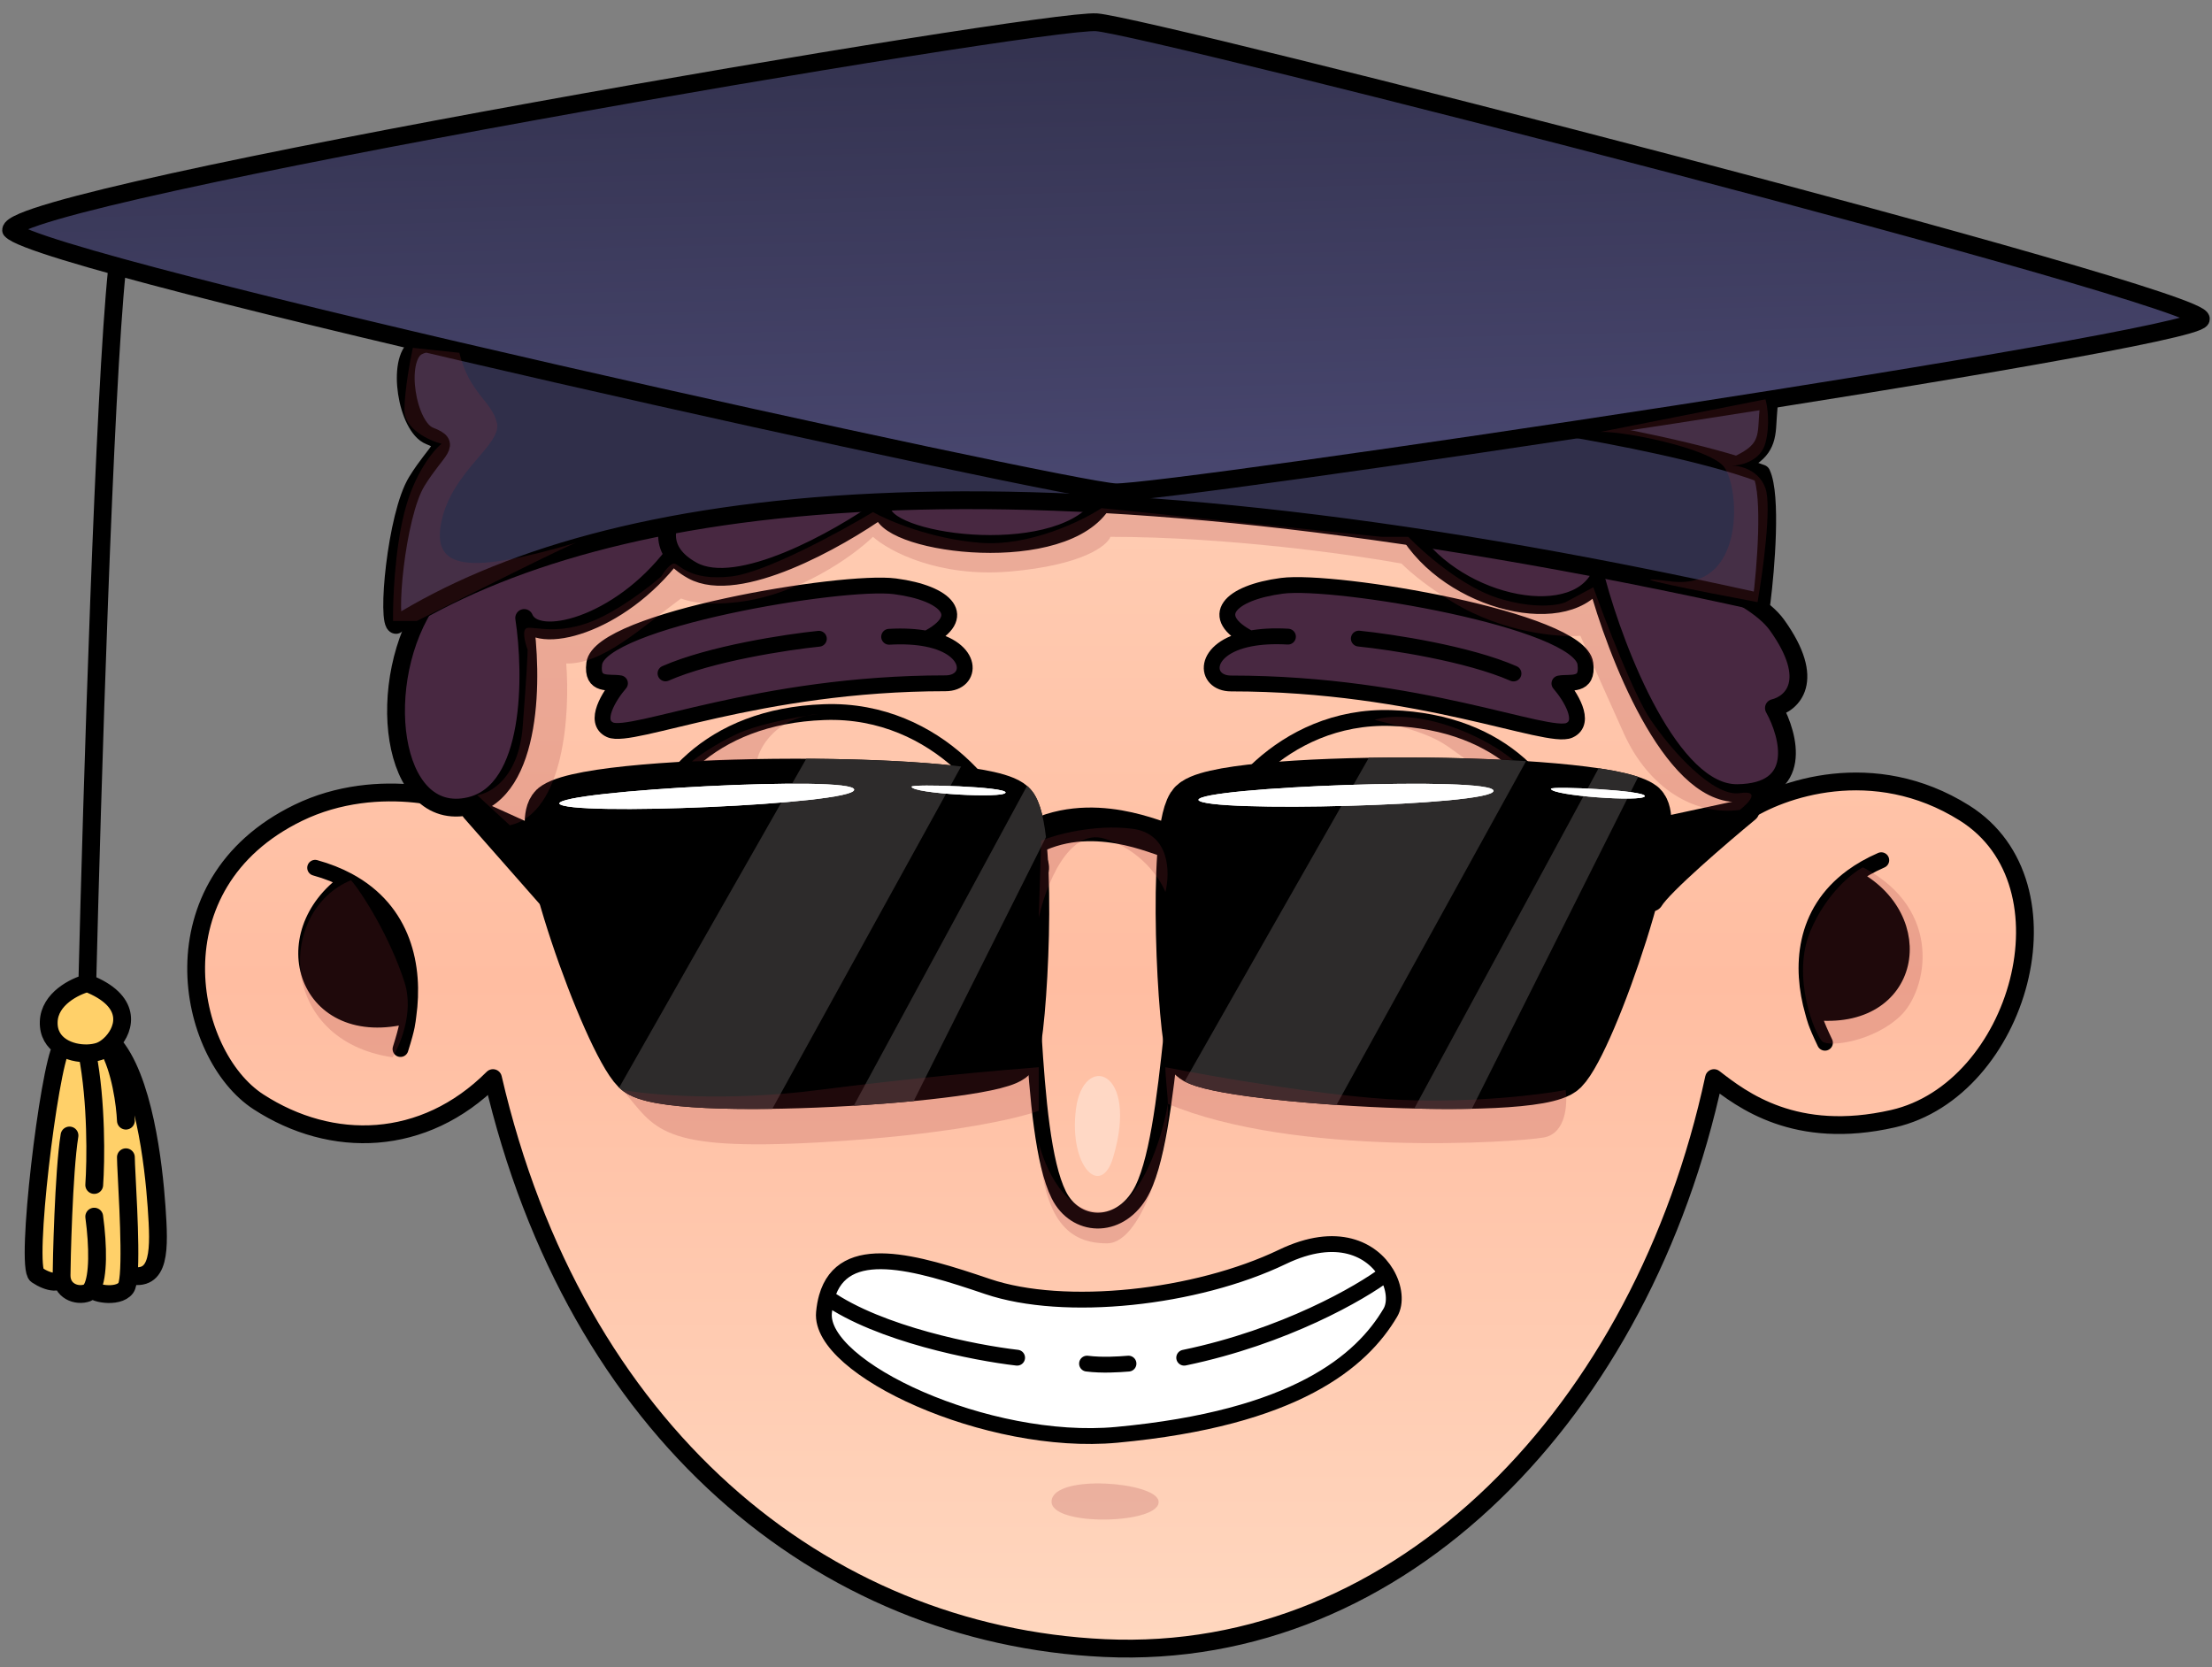
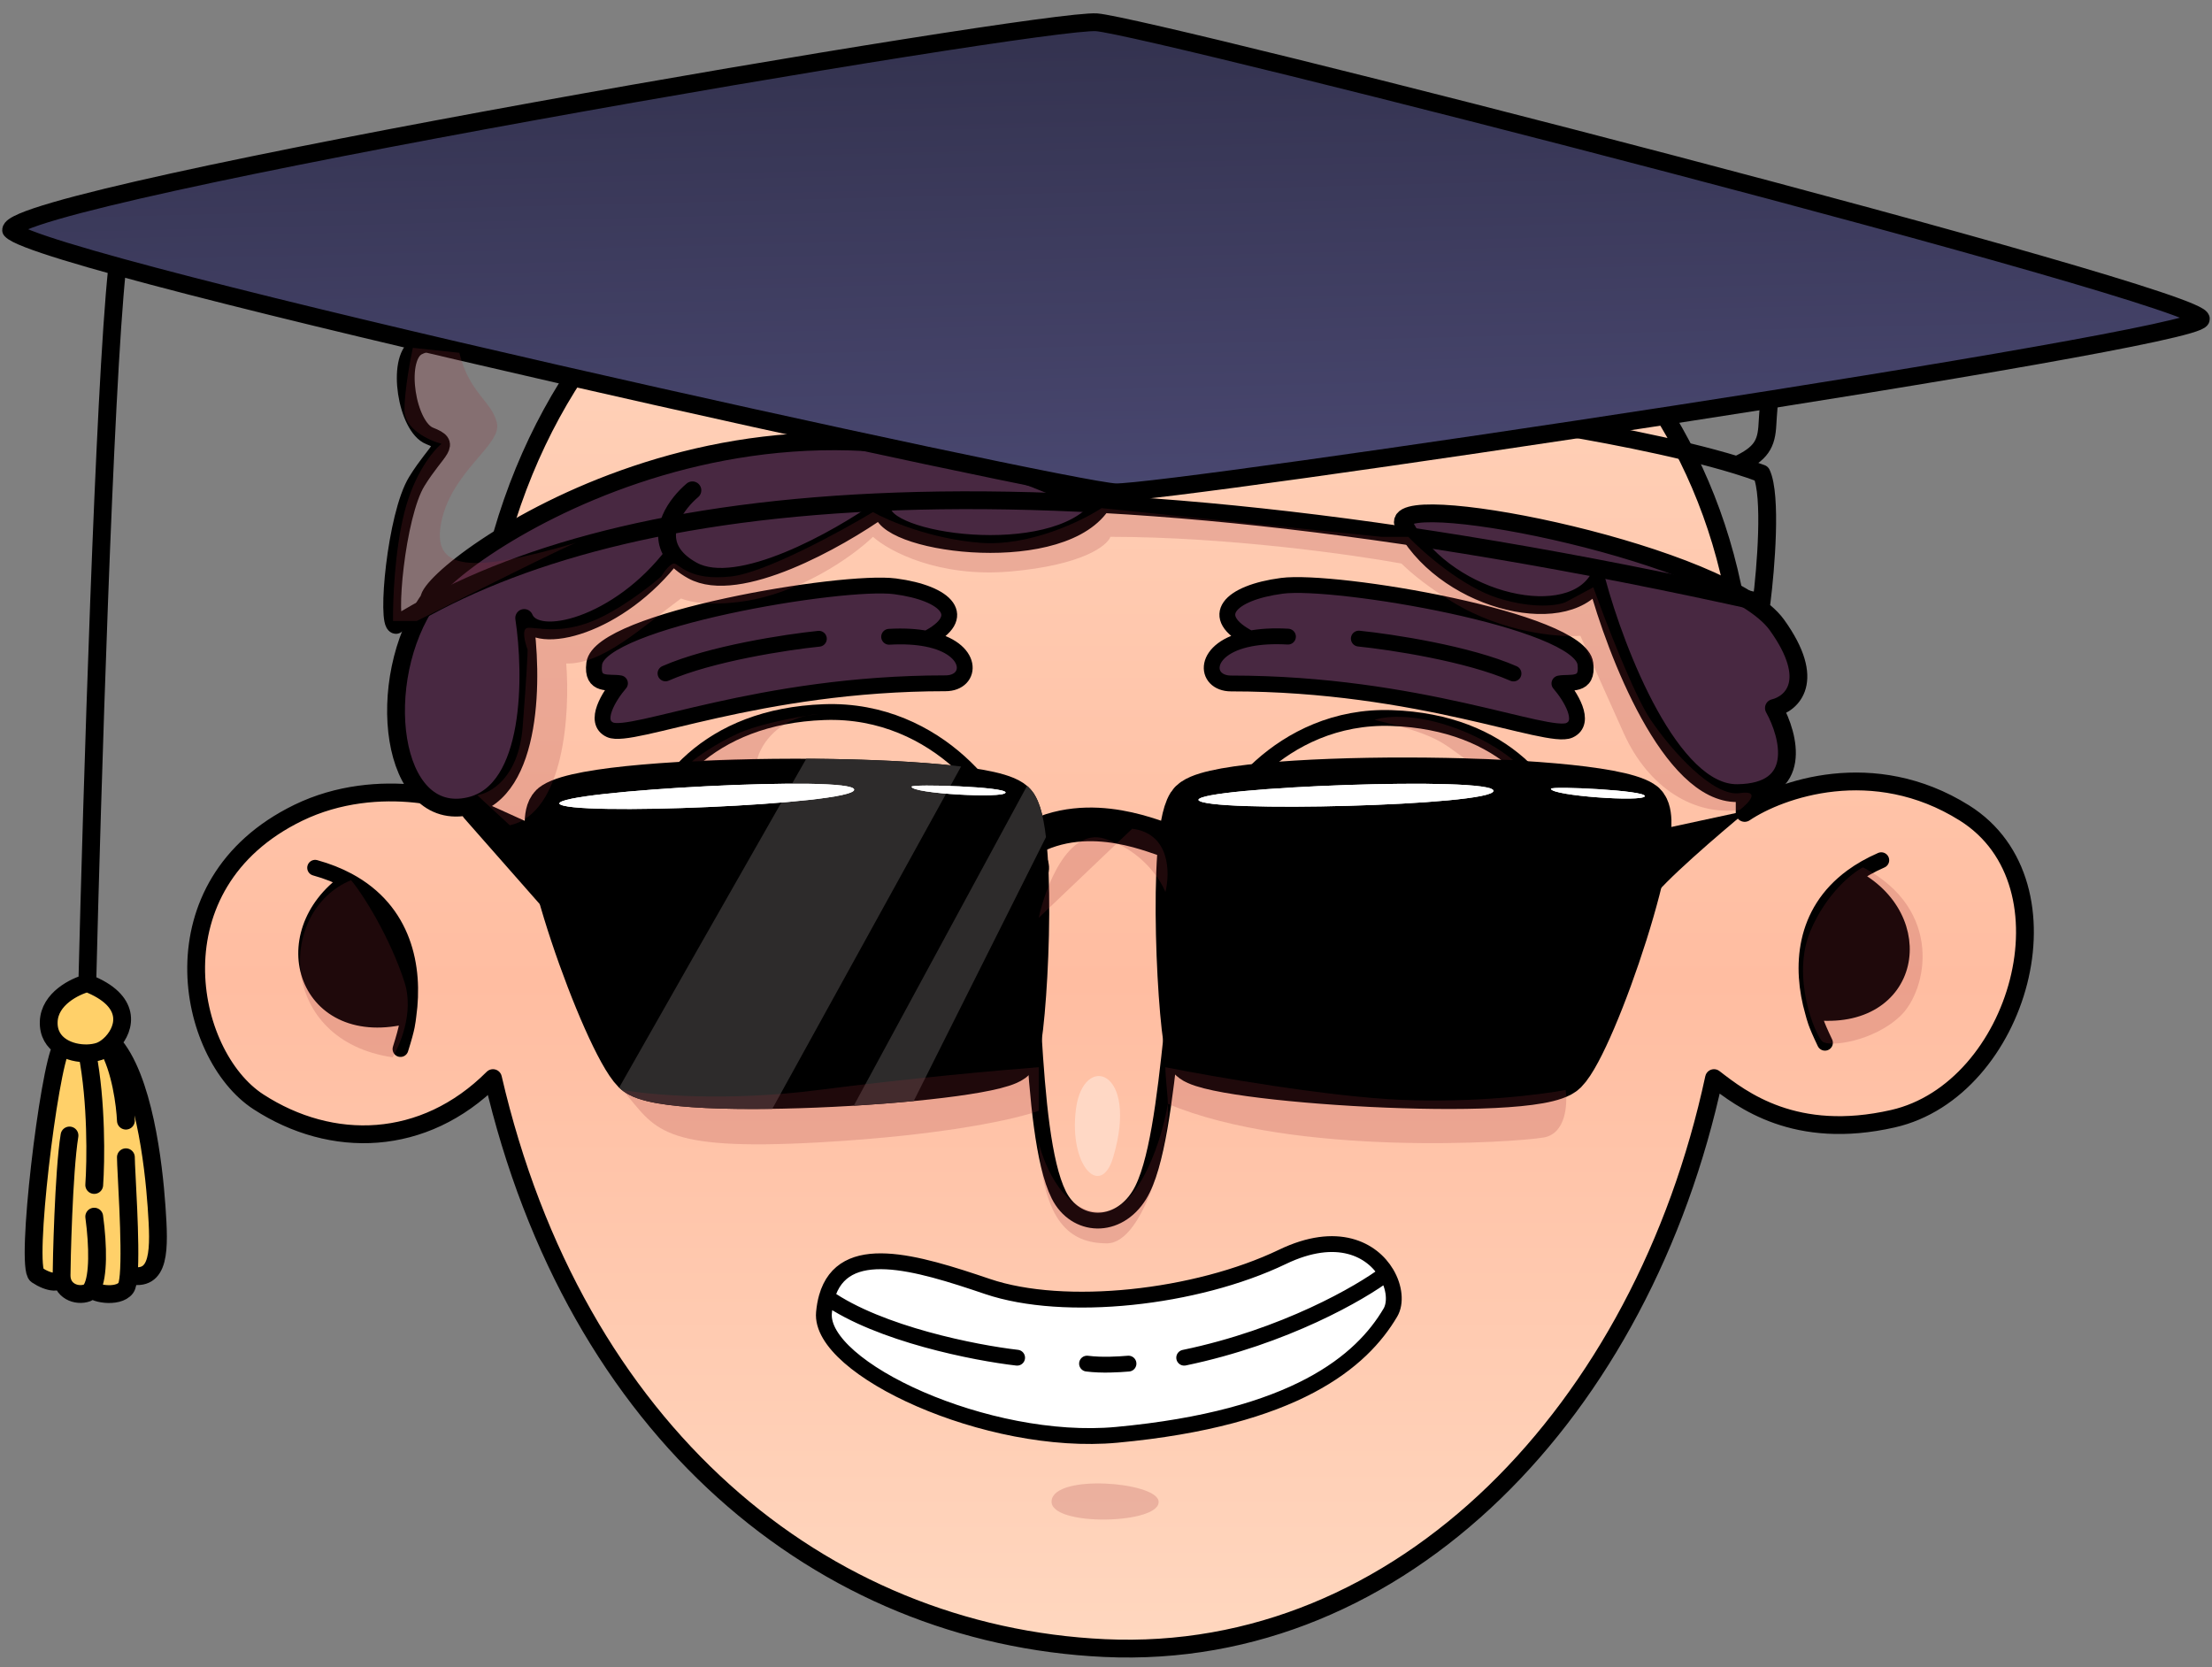
<svg xmlns="http://www.w3.org/2000/svg" width="199" height="150" viewBox="0 0 199 150" fill="none">
  <rect x="0" y="0" width="199" height="150" fill="#808080" stroke="none" />
-   <path d="M99.363 148.263C126.157 149.509 147.789 126.809 154.198 96.988L154.208 96.996C156.703 98.926 161.509 102.645 170.31 100.638C181.616 98.059 186.957 79.541 176.72 73.131C168.53 68.004 160.133 70.995 156.958 73.131V66.01C159.272 -0.665 49.068 -12.949 42.837 60.936C42.495 64.981 42.837 70.757 42.837 73.131C42.273 72.093 34.113 69.571 26.813 73.131C13.631 79.561 16.74 94.9 23.253 99.125C29.84 103.397 38.118 103.219 44.35 96.988C51.738 128.857 73.931 147.08 99.363 148.263Z" fill="white" />
  <path d="M99.363 148.263C126.157 149.509 147.789 126.809 154.198 96.988L154.208 96.996C156.703 98.926 161.509 102.645 170.31 100.638C181.616 98.059 186.957 79.541 176.72 73.131C168.53 68.004 160.133 70.995 156.958 73.131V66.01C159.272 -0.665 49.068 -12.949 42.837 60.936C42.495 64.981 42.837 70.757 42.837 73.131C42.273 72.093 34.113 69.571 26.813 73.131C13.631 79.561 16.74 94.9 23.253 99.125C29.84 103.397 38.118 103.219 44.35 96.988C51.738 128.857 73.931 147.08 99.363 148.263Z" fill="url(#paint0_linear_16896_311)" />
  <path d="M99.363 148.263C126.157 149.509 147.789 126.809 154.198 96.988L154.208 96.996C156.703 98.926 161.509 102.645 170.31 100.638C181.616 98.059 186.957 79.541 176.72 73.131C168.53 68.004 160.133 70.995 156.958 73.131V66.01C159.272 -0.665 49.068 -12.949 42.837 60.936C42.495 64.981 42.837 70.757 42.837 73.131C42.273 72.093 34.113 69.571 26.813 73.131C13.631 79.561 16.74 94.9 23.253 99.125C29.84 103.397 38.118 103.219 44.35 96.988C51.738 128.857 73.931 147.08 99.363 148.263Z" stroke="black" stroke-width="1.602" stroke-linecap="round" stroke-linejoin="round" />
  <path d="M100.147 104.109C99.038 107.849 96.14 104.897 96.797 99.772C97.455 94.648 102.496 96.192 100.147 104.109Z" fill="#FFD8C5" />
  <path d="M92.419 75.626C98.117 72.333 104.437 75.626 105.149 75.626" stroke="black" stroke-width="3.027" stroke-linecap="round" stroke-linejoin="round" />
  <path d="M157.225 72.914C154.703 74.991 149.445 79.501 148.59 80.926L149.391 74.605L157.225 72.914Z" fill="black" />
  <path d="M50.403 81.816L49.246 75.941L42.569 72.914L50.403 81.816Z" fill="black" />
-   <path d="M157.225 72.914C154.703 74.991 149.445 79.501 148.59 80.926L149.391 74.605L157.225 72.914Z" stroke="black" stroke-width="2.136" stroke-linecap="round" stroke-linejoin="round" />
  <path d="M50.403 81.816L49.246 75.941L42.569 72.914L50.403 81.816Z" stroke="black" stroke-width="2.136" stroke-linecap="round" stroke-linejoin="round" />
  <path d="M107.731 79.719C105.402 83.096 105.629 102.406 102.514 107.485C100.557 110.674 96.738 110.486 95.247 107.485C92.453 101.856 93.198 83.752 91.707 79.719" stroke="black" stroke-width="1.424" stroke-linecap="round" stroke-linejoin="round" />
  <path d="M75.965 83.458C75.777 79.545 74.93 77.217 72.108 77.869C69.756 79.173 71.787 88.251 73.896 88.86C76.154 89.512 76.154 87.37 75.965 83.458Z" fill="white" stroke="black" stroke-width="1.424" stroke-linecap="round" stroke-linejoin="round" />
  <path d="M122.936 83.455C123.117 79.667 123.934 77.412 126.656 78.043C128.924 79.306 126.965 88.097 124.932 88.686C122.754 89.317 122.754 87.243 122.936 83.455Z" fill="white" stroke="black" stroke-width="1.424" stroke-linecap="round" stroke-linejoin="round" />
  <path d="M76.289 97.463C68.873 98.108 57.796 93.505 57.247 80.802C53.209 82.253 53.209 80.557 53.585 79.237C53.803 78.472 55.347 77.675 57.247 76.993C58.749 70.755 63.726 64.44 74.15 64.063C84.573 63.686 90.662 72.685 90.662 75.396C91.016 75.509 91.337 75.628 91.615 75.75C94.62 77.07 94.339 80.085 90.662 79.237C91.028 87.062 84.528 96.911 76.289 97.463Z" fill="#FFC7AD" />
  <path d="M57.247 80.802C57.796 93.505 68.873 98.108 76.289 97.463C84.528 96.911 91.028 87.062 90.662 79.237M57.247 80.802C66.356 77.089 82.225 77.07 90.662 79.237M57.247 80.802C53.209 82.253 53.209 80.557 53.585 79.237C53.803 78.472 55.347 77.675 57.247 76.993M90.662 79.237C94.339 80.085 94.62 77.07 91.615 75.75C91.337 75.628 91.016 75.509 90.662 75.396M61.566 75.75C60.186 76.067 58.623 76.5 57.247 76.993M77.812 73.959C80.453 73.617 87.191 74.284 90.662 75.396M57.247 76.993C58.749 70.755 63.726 64.44 74.15 64.063C84.573 63.686 90.662 72.685 90.662 75.396" stroke="black" stroke-width="1.424" stroke-linecap="round" stroke-linejoin="round" />
  <path d="M123.145 96.931C130.331 97.555 141.065 93.099 141.597 80.802C145.51 82.207 145.51 80.564 145.146 79.287C144.935 78.546 143.438 77.774 141.597 77.115C140.141 71.075 135.319 64.962 125.218 64.597C115.118 64.232 109.217 72.944 109.217 75.568C108.874 75.678 108.563 75.792 108.293 75.911C105.381 77.188 105.654 80.108 109.217 79.287C108.862 86.861 115.161 96.397 123.145 96.931Z" fill="#FFC7AD" />
  <path d="M141.597 80.802C141.065 93.099 130.331 97.555 123.145 96.931C115.161 96.397 108.862 86.861 109.217 79.287M141.597 80.802C132.771 77.207 117.393 77.188 109.217 79.287M141.597 80.802C145.51 82.207 145.51 80.564 145.146 79.287C144.935 78.546 143.438 77.774 141.597 77.115M109.217 79.287C105.654 80.108 105.381 77.188 108.293 75.911C108.563 75.792 108.874 75.678 109.217 75.568M137.411 75.911C138.749 76.217 140.264 76.637 141.597 77.115M121.669 74.177C119.11 73.846 112.581 74.491 109.217 75.568M141.597 77.115C140.141 71.075 135.319 64.962 125.218 64.597C115.118 64.232 109.217 72.944 109.217 75.568" stroke="black" stroke-width="1.424" stroke-linecap="round" stroke-linejoin="round" />
  <path d="M166.623 78.872C162.202 82.107 161.954 87.052 163.1 91.043C172.161 92.108 173.786 82.501 166.623 78.872Z" fill="black" />
  <path d="M169.247 77.386C168.243 77.824 167.373 78.323 166.623 78.872M164.18 93.807C163.28 91.923 163.266 91.62 163.1 91.043M163.1 91.043C161.954 87.052 162.202 82.107 166.623 78.872M163.1 91.043C172.161 92.108 173.786 82.501 166.623 78.872" stroke="black" stroke-width="1.424" stroke-linecap="round" stroke-linejoin="round" />
  <path d="M31.294 79.224C36.362 81.932 37.347 87.03 36.744 91.344C27.492 93.783 24.391 84.047 31.294 79.224Z" fill="black" />
  <path d="M28.351 78.067C29.458 78.374 30.435 78.764 31.294 79.224M36.03 94.372C36.687 92.284 36.657 91.967 36.744 91.344M36.744 91.344C37.347 87.03 36.362 81.932 31.294 79.224M36.744 91.344C27.492 93.783 24.391 84.047 31.294 79.224" stroke="black" stroke-width="1.424" stroke-linecap="round" stroke-linejoin="round" />
  <path d="M115.383 113.066C107.601 116.803 95.768 118.084 88.839 115.735C82.428 113.562 75.836 111.572 74.378 116.696C74.26 117.111 74.175 117.572 74.128 118.084C73.658 123.102 88.859 130.157 100.458 129.08C116.555 127.586 122.501 122.461 125.084 118.084C125.592 117.222 125.469 115.813 124.725 114.56C123.441 112.399 120.309 110.7 115.383 113.066Z" fill="white" />
  <path d="M74.378 116.696C74.26 117.111 74.175 117.572 74.128 118.084C73.658 123.102 88.859 130.157 100.458 129.08C116.555 127.586 122.501 122.461 125.084 118.084C125.592 117.222 125.469 115.813 124.725 114.56M74.378 116.696C75.836 111.572 82.428 113.562 88.839 115.735C95.768 118.084 107.601 116.803 115.383 113.066C120.309 110.7 123.441 112.399 124.725 114.56M74.378 116.696C79.124 120.027 87.773 121.714 91.504 122.141M106.535 122.141C115.575 120.262 122.428 116.304 124.725 114.56M97.793 122.674C99.158 122.845 100.636 122.746 101.524 122.674" stroke="black" stroke-width="1.424" stroke-linecap="round" stroke-linejoin="round" />
  <path d="M55.776 61.47C54.856 61.292 53.177 61.826 53.462 59.69C53.984 55.773 75.805 52.123 80.523 52.746C85.241 53.369 87.2 55.506 83.372 57.463C87.73 58.31 87.49 61.47 85.063 61.47C68.239 61.47 56.844 66.544 54.886 65.654C53.319 64.942 54.827 62.568 55.776 61.47Z" fill="#482841" />
  <path d="M79.989 57.286C81.335 57.209 82.455 57.285 83.372 57.463M83.372 57.463C87.73 58.31 87.49 61.47 85.063 61.47C68.239 61.47 56.844 66.544 54.886 65.654C53.319 64.942 54.827 62.568 55.776 61.47C54.856 61.292 53.177 61.826 53.462 59.69C53.984 55.773 75.805 52.123 80.523 52.746C85.241 53.369 87.2 55.506 83.372 57.463ZM59.871 60.58C63.93 58.799 70.761 57.76 73.669 57.463" stroke="black" stroke-width="1.424" stroke-linecap="round" stroke-linejoin="round" />
  <path d="M140.291 61.486C141.219 61.306 142.913 61.844 142.625 59.693C142.099 55.748 120.09 52.073 115.331 52.7C110.573 53.328 108.597 55.479 112.458 57.45C108.063 58.303 108.304 61.486 110.752 61.486C127.721 61.486 139.214 66.596 141.189 65.699C142.769 64.982 141.249 62.591 140.291 61.486Z" fill="#482841" />
  <path d="M115.87 57.272C114.512 57.194 113.383 57.271 112.458 57.45M112.458 57.45C108.063 58.303 108.304 61.486 110.752 61.486C127.721 61.486 139.214 66.596 141.189 65.699C142.769 64.982 141.249 62.591 140.291 61.486C141.219 61.306 142.913 61.844 142.625 59.693C142.099 55.748 120.09 52.073 115.331 52.7C110.573 53.328 108.597 55.479 112.458 57.45ZM136.161 60.589C132.067 58.796 125.177 57.749 122.244 57.45" stroke="black" stroke-width="1.424" stroke-linecap="round" stroke-linejoin="round" />
  <path d="M140.529 96.121C143.087 93.554 149.75 73.892 147.522 72.568C143.396 69.918 109.089 69.835 107.357 72.568C105.624 75.3 106.531 92.974 107.357 94.879C108.182 96.783 137.971 98.687 140.529 96.121Z" fill="black" stroke="black" stroke-width="4.807" stroke-linecap="round" stroke-linejoin="round" />
  <path d="M57.36 96.112C54.767 93.528 47.788 74.024 50.047 72.691C54.23 70.023 89.232 69.94 90.989 72.691C92.746 75.441 91.826 92.945 90.989 94.862C90.153 96.779 59.953 98.696 57.36 96.112Z" fill="black" stroke="black" stroke-width="4.807" stroke-linecap="round" stroke-linejoin="round" />
  <path d="M79.383 45.714C79.026 48.829 94.694 51.055 98.877 45.714C68.077 29.334 38.612 51.322 38.612 53.904C33.538 61.114 35.052 74.2 42.262 72.508C48.03 71.155 47.929 60.669 47.158 55.595C48.226 58.176 55.704 56.307 60.583 49.898C60.945 50.401 61.497 50.884 62.291 51.322C66.421 53.601 75.406 48.533 79.383 45.714Z" fill="#482841" />
  <path d="M143.654 52.301C140.627 56.752 129.589 53.904 126.206 46.96C126.206 44.023 155.315 49.898 159.855 56.218C163.487 61.274 161.19 63.31 159.588 63.696C160.982 66.218 162.276 71.28 156.294 71.351C150.312 71.422 145.375 58.681 143.654 52.301Z" fill="#482841" />
  <path d="M62.291 44.111C60.901 45.286 59.062 47.781 60.583 49.898M60.583 49.898C60.945 50.401 61.497 50.884 62.291 51.322C66.421 53.601 75.406 48.533 79.383 45.714C79.026 48.829 94.694 51.055 98.877 45.714C68.077 29.334 38.612 51.322 38.612 53.904C33.538 61.114 35.052 74.2 42.262 72.508C48.03 71.155 47.929 60.669 47.158 55.595C48.226 58.176 55.704 56.307 60.583 49.898ZM126.206 46.96C129.589 53.904 140.627 56.752 143.654 52.301C145.375 58.681 150.312 71.422 156.294 71.351C162.276 71.28 160.982 66.218 159.588 63.696C161.19 63.31 163.487 61.274 159.855 56.218C155.315 49.898 126.206 44.023 126.206 46.96Z" stroke="black" stroke-width="1.602" stroke-linecap="round" stroke-linejoin="round" />
-   <path d="M158.473 54.191C91.05 39.177 54.407 44.52 35.628 56.218C34.738 56.218 35.628 46.337 37.497 43.31C39.367 40.283 40.702 40.016 38.655 39.215C36.607 38.414 35.628 32.361 37.497 31.203C39.367 30.046 77.823 19.275 100.967 19.631C124.112 19.987 158.473 29.423 159.007 31.203C159.541 32.984 159.096 36.367 159.007 38.147C158.918 39.927 158.473 40.818 156.248 41.844C157.05 42.091 157.799 42.343 158.473 42.598C159.399 44.592 158.859 51.158 158.473 54.191Z" fill="#302F4A" />
  <path d="M139.067 38.147C142.794 38.716 150.772 40.161 156.248 41.844M156.248 41.844C157.05 42.091 157.799 42.343 158.473 42.598C159.399 44.592 158.859 51.158 158.473 54.191C91.05 39.177 54.407 44.52 35.628 56.218C34.738 56.218 35.628 46.337 37.497 43.31C39.367 40.283 40.702 40.016 38.655 39.215C36.607 38.414 35.628 32.361 37.497 31.203C39.367 30.046 77.823 19.275 100.967 19.631C124.112 19.987 158.473 29.423 159.007 31.203C159.541 32.984 159.096 36.367 159.007 38.147C158.918 39.927 158.473 40.818 156.248 41.844Z" stroke="black" stroke-width="1.602" stroke-linecap="round" stroke-linejoin="round" />
  <path d="M100.344 44.289C95.982 44.111 3.849 23.904 1 20.7C1 17.495 93.846 1.65 98.653 2.006C103.46 2.362 198.62 26.753 197.997 28.711C197.374 30.67 104.706 44.468 100.344 44.289Z" fill="url(#paint1_linear_16896_311)" stroke="black" stroke-width="1.602" stroke-linecap="round" stroke-linejoin="round" />
  <path d="M4.383 91.914C4.454 89.849 6.727 88.739 7.854 88.442C11.891 90.016 11.3 92.483 10.083 93.783C12.928 96.899 13.819 104.733 14.086 108.56C14.353 112.388 14.454 115.415 11.577 114.703C11.528 115.28 11.448 115.693 11.326 115.86C10.614 116.839 8.112 116.331 8.295 115.86C8.175 116.088 8.029 116.242 7.854 116.305C6.881 116.659 5.53 116.133 5.54 114.727C5.519 115.589 4.373 115.408 3.314 114.703C2.246 113.99 4.383 96.187 5.54 94.162C4.837 93.707 4.346 92.977 4.383 91.914Z" fill="#FFD069" />
  <path d="M10.525 24.26C9.385 35.085 8.27 71.558 7.854 88.442M7.854 88.442C6.727 88.739 4.454 89.849 4.383 91.914C4.346 92.977 4.837 93.707 5.54 94.162M7.854 88.442C11.891 90.016 11.3 92.483 10.083 93.783M5.54 94.162C4.383 96.187 2.246 113.99 3.314 114.703C4.383 115.415 5.54 115.593 5.54 114.703M5.54 94.162C6.211 94.597 7.074 94.779 7.854 94.759M5.54 114.703C5.54 113.812 5.718 105.445 6.252 102.151M5.54 114.703C5.515 116.127 6.875 116.661 7.854 116.305C8.029 116.242 8.175 116.088 8.295 115.86M7.854 94.759C8.242 94.749 8.61 94.689 8.923 94.585C9.16 94.505 9.419 94.36 9.671 94.162M7.854 94.759C8.709 99.177 8.626 104.495 8.477 106.602M8.477 109.451C8.843 112.158 8.848 114.806 8.295 115.86M9.671 94.162C10.853 96.138 11.267 99.421 11.326 100.816M9.671 94.162C9.812 94.051 9.952 93.924 10.083 93.783M11.326 104.109C11.326 105.217 11.816 111.897 11.577 114.703M8.295 115.86C8.112 116.331 10.614 116.839 11.326 115.86C11.448 115.693 11.528 115.28 11.577 114.703M10.083 93.783C12.928 96.899 13.819 104.733 14.086 108.56C14.353 112.388 14.454 115.415 11.577 114.703" stroke="black" stroke-width="1.602" stroke-linecap="round" stroke-linejoin="round" />
-   <path d="M143.816 69.115C144.276 69.184 144.714 69.256 145.125 69.333C145.879 69.474 146.665 69.652 147.379 69.891L132.417 99.745C130.79 99.778 129.032 99.77 127.231 99.726L143.816 69.115ZM126.544 68.146C130.224 68.15 133.965 68.26 137.292 68.472L120.235 99.403C117.29 99.203 114.486 98.933 112.2 98.618C110.692 98.41 109.347 98.175 108.32 97.913C107.815 97.784 107.301 97.628 106.857 97.429C106.769 97.39 106.675 97.343 106.574 97.29C109.63 91.891 117.671 77.776 123.146 68.172C124.267 68.154 125.404 68.145 126.544 68.146Z" fill="#2D2B2B" />
  <path d="M72.534 68.259C76.944 68.279 81.254 68.443 84.663 68.763C85.288 68.822 85.89 68.887 86.463 68.957L69.48 99.752C67.335 99.783 65.284 99.765 63.476 99.678C61.826 99.599 60.315 99.462 59.095 99.246C58.487 99.138 57.892 98.999 57.362 98.814C56.896 98.651 56.237 98.369 55.699 97.847C58.469 92.945 66.86 78.213 72.534 68.259ZM92.396 70.699C92.598 70.871 92.796 71.075 92.964 71.322L93.015 71.398C93.498 72.154 93.739 73.118 93.889 73.908C93.972 74.343 94.04 74.815 94.099 75.312L82.201 99.054C80.5 99.218 78.671 99.359 76.807 99.472L92.396 70.699Z" fill="#2D2B2B" />
  <path d="M50.316 72.288C50.85 73.445 76.843 72.377 76.843 71.042C76.843 69.707 50.316 71.131 50.316 72.288Z" fill="white" />
  <path d="M50.316 72.288C50.85 73.445 76.843 72.377 76.843 71.042C76.843 69.707 50.316 71.131 50.316 72.288Z" fill="white" />
  <path d="M82.007 70.775C82.096 71.398 90.285 71.843 90.463 71.309C90.641 70.775 82.007 70.508 82.007 70.775Z" fill="white" />
  <path d="M82.007 70.775C82.096 71.398 90.285 71.843 90.463 71.309C90.641 70.775 82.007 70.508 82.007 70.775Z" fill="white" />
  <path d="M107.814 71.965C108.329 73.131 134.336 72.481 134.358 71.146C134.379 69.811 107.833 70.808 107.814 71.965Z" fill="white" />
  <path d="M107.814 71.965C108.329 73.131 134.336 72.481 134.358 71.146C134.379 69.811 107.833 70.808 107.814 71.965Z" fill="white" />
  <path d="M139.525 70.962C139.604 71.586 147.785 72.163 147.972 71.632C148.158 71.101 139.529 70.695 139.525 70.962Z" fill="white" />
  <path d="M139.525 70.962C139.604 71.586 147.785 72.163 147.972 71.632C148.158 71.101 139.529 70.695 139.525 70.962Z" fill="white" />
  <g style="mix-blend-mode:multiply" opacity="0.2">
    <path d="M99.591 111.854C96.208 111.854 93.894 109.895 93.449 102.774C93.966 104.97 95.849 109.29 99.235 109.005C102.621 108.72 104.604 102.21 105.062 99.302C105.062 98.519 104.843 96.988 104.843 96.009C109.173 96.869 119.48 98.661 126.07 98.946C132.661 99.231 138.67 98.471 140.851 98.056C141.028 99.332 140.883 101.973 138.889 102.329C136.396 102.774 116.456 104.109 105.062 99.302C105.329 102.418 102.974 111.854 99.591 111.854Z" fill="#9B2E39" />
    <path d="M170.984 91.38C173.387 89.065 174.9 81.855 167.601 78.027C166.622 78.531 164.307 80.377 162.883 83.724C161.103 87.908 163.328 93.16 163.951 93.694C164.574 94.228 168.58 93.694 170.984 91.38Z" fill="#9B2E39" />
    <path d="M35.32 95.118C24.994 93.605 24.905 81.944 31.581 79.184C32.65 80.43 35.106 84.365 36.388 88.353C37.304 91.202 35.854 94.228 35.32 95.118Z" fill="#9B2E39" />
    <path d="M104.22 134.999C104.67 137.135 94.339 137.402 94.606 134.999C94.873 132.595 103.864 133.307 104.22 134.999Z" fill="#9B2E39" />
    <path d="M73.639 102.774C59.218 103.575 58.999 101.528 56.013 98.056C58.446 98.501 65.378 99.124 73.639 98.056C81.9 96.988 90.287 96.246 93.449 96.009V99.925C91.652 100.608 85.175 102.133 73.639 102.774Z" fill="#9B2E39" />
-     <path d="M99.365 75.445C102.641 76.442 104.382 79.066 104.843 80.252C105.272 78.531 105.276 74.983 101.857 74.555C98.439 74.128 94.973 75.089 93.668 75.624L93.449 82.567C94.056 79.778 96.089 74.448 99.365 75.445Z" fill="#9B2E39" />
+     <path d="M99.365 75.445C102.641 76.442 104.382 79.066 104.843 80.252C105.272 78.531 105.276 74.983 101.857 74.555L93.449 82.567C94.056 79.778 96.089 74.448 99.365 75.445Z" fill="#9B2E39" />
    <path d="M131.768 68.235C129.72 66.811 129.364 66.116 123.667 64.763C124.468 64.466 126.925 64.158 130.343 65.297C133.142 66.23 135.062 67.507 136.129 68.377L131.768 68.235Z" fill="#9B2E39" />
    <path d="M72.531 64.393C72.876 64.316 73.245 64.259 73.639 64.229C73.336 64.268 72.958 64.323 72.531 64.393C69.626 65.044 68.385 67.21 68.12 68.324L62.244 68.502C62.779 68.057 64.345 66.935 66.339 66.01C67.956 65.259 70.698 64.691 72.531 64.393Z" fill="#9B2E39" />
    <path d="M156.515 72.864C152.42 73.398 148.325 70.906 146.099 66.01C144.882 63.331 143.347 59.863 142.176 57.197C140.249 57.345 135.257 56.947 130.699 54.17C128.572 52.874 127.086 51.682 126.082 50.698C121.716 49.897 110.368 48.295 99.899 48.295C99.602 49.096 97.389 50.841 90.908 51.411C84.428 51.98 79.959 49.571 78.535 48.295C76.784 49.986 71.894 53.529 66.339 54.17C63.932 54.448 62.319 54.245 61.265 53.842C57.794 56.396 54.233 59.778 50.939 59.689C51.295 64.081 50.779 73.14 45.865 74.244L42.928 71.529C44.144 71.38 46.666 69.944 47.022 65.386C47.378 60.829 47.467 58.858 47.467 58.443C47.23 57.82 46.898 56.556 47.467 56.485C48.18 56.396 50.316 57.108 53.343 55.861C55.764 54.864 58.446 52.776 59.485 51.856C59.722 51.47 60.286 50.698 60.642 50.698C61.087 50.698 61.977 52.301 65.805 51.856C68.867 51.5 75.567 47.85 78.535 46.069C79.9 46.841 83.733 48.473 88.149 48.829C92.564 49.185 97.288 46.9 99.098 45.713L124.29 48.295H126.694C128.058 49.719 131.59 52.817 134.794 53.814C137.999 54.811 140.168 54.467 140.851 54.17L143.34 52.835C144.438 55.891 147.007 62.556 148.503 64.763C150.372 67.523 154.111 71.707 156.515 71.351C158.437 71.066 157.316 72.241 156.515 72.864Z" fill="#9B2E39" />
-     <path d="M155.001 41.886C153.488 40.283 146.099 38.77 143.963 38.859L158.829 35.921C159.007 36.544 159.256 38.2 158.829 39.838C158.402 41.476 156.633 41.886 155.802 41.886C156.574 41.886 158.259 42.295 158.829 43.933C159.399 45.571 158.592 51.44 158.117 54.17C153.191 53.25 144.729 51.589 150.283 52.301C157.227 53.191 156.515 43.488 155.001 41.886Z" fill="#9B2E39" />
    <path d="M44.708 38.058C44.263 36.099 42.215 35.387 41.325 31.738L37.141 31.293C36.89 32.45 36.388 35.191 36.388 36.901C36.388 38.61 38.611 39.63 39.723 39.927C38.981 40.521 37.276 42.58 36.388 46.069C35.501 49.559 35.334 54.051 35.361 55.861H37.497C41.978 53.603 51.117 49.034 51.829 48.829C42.393 51.589 38.744 51.411 39.723 46.871C40.702 42.331 45.153 40.016 44.708 38.058Z" fill="#9B2E39" />
  </g>
  <defs>
    <linearGradient id="paint0_linear_16896_311" x1="99.909" y1="10.563" x2="99.909" y2="149.932" gradientUnits="userSpaceOnUse">
      <stop stop-color="#FFD8C0" />
      <stop offset="0.558" stop-color="#FFBDA1" />
      <stop offset="1" stop-color="#FFD8C0" />
    </linearGradient>
    <linearGradient id="paint1_linear_16896_311" x1="99.454" y1="-3.513" x2="102.659" y2="124.94" gradientUnits="userSpaceOnUse">
      <stop stop-color="#302F4A" />
      <stop offset="1" stop-color="#7370B0" />
    </linearGradient>
  </defs>
</svg>